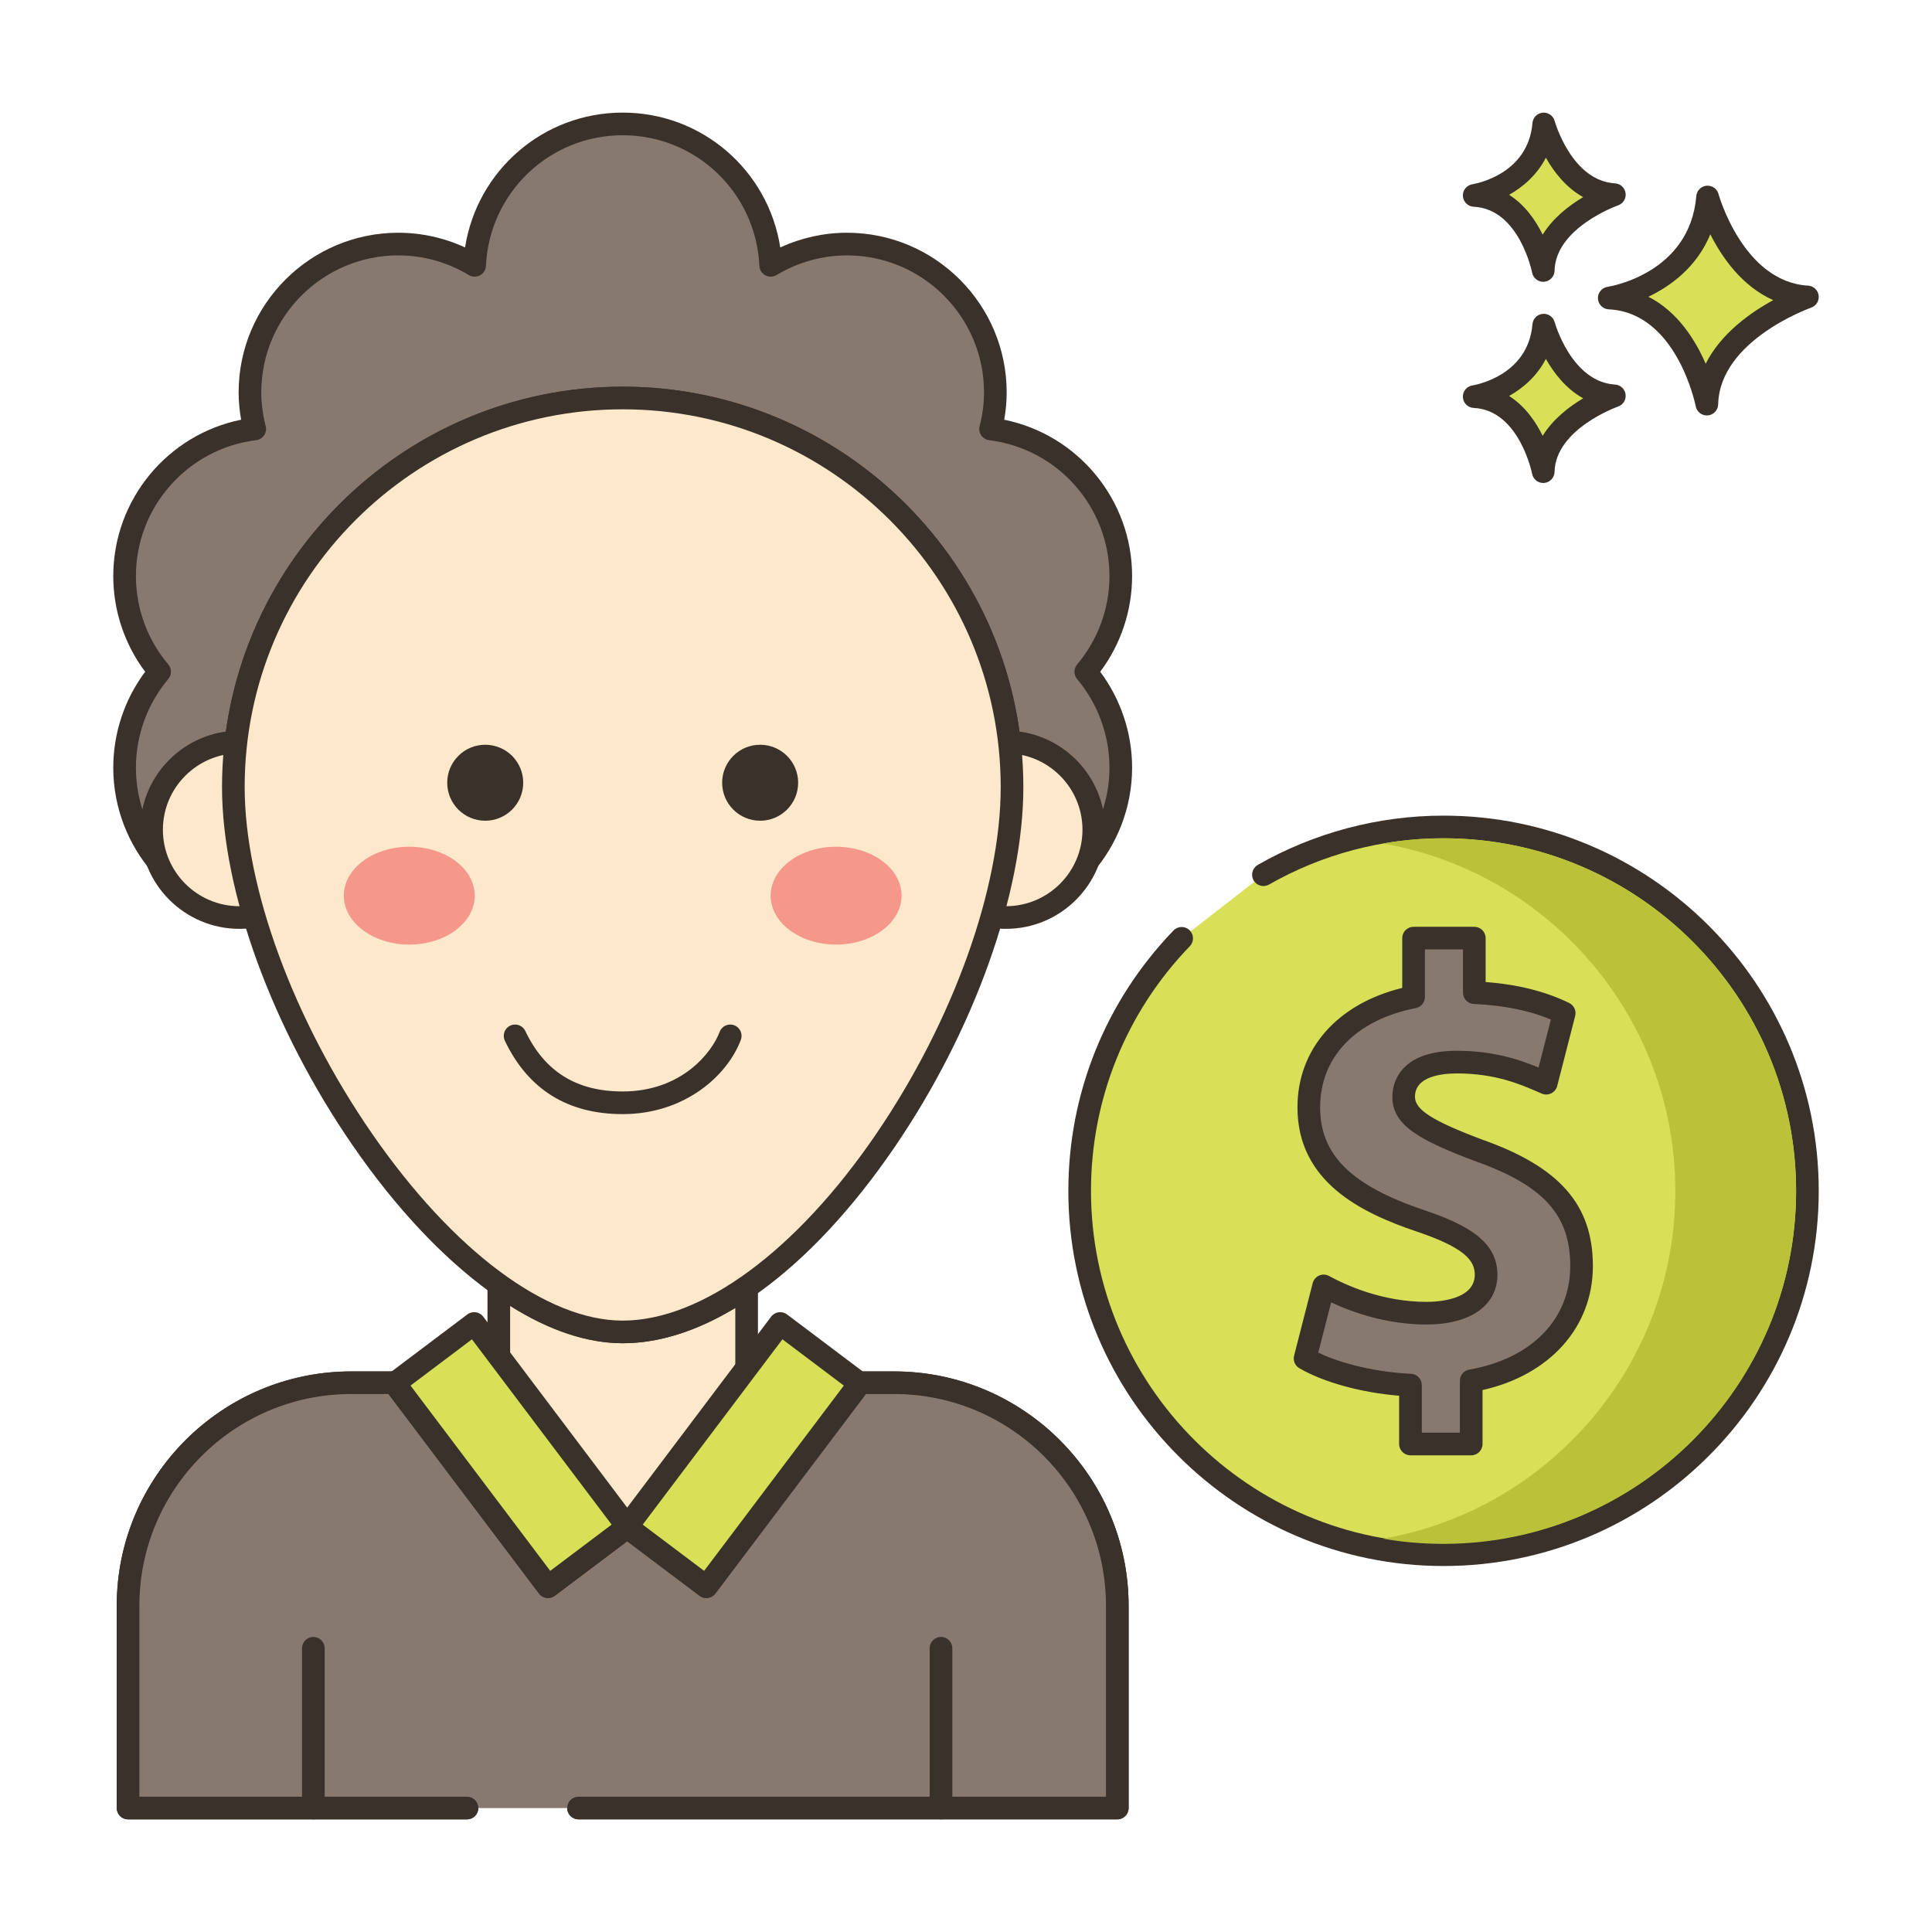
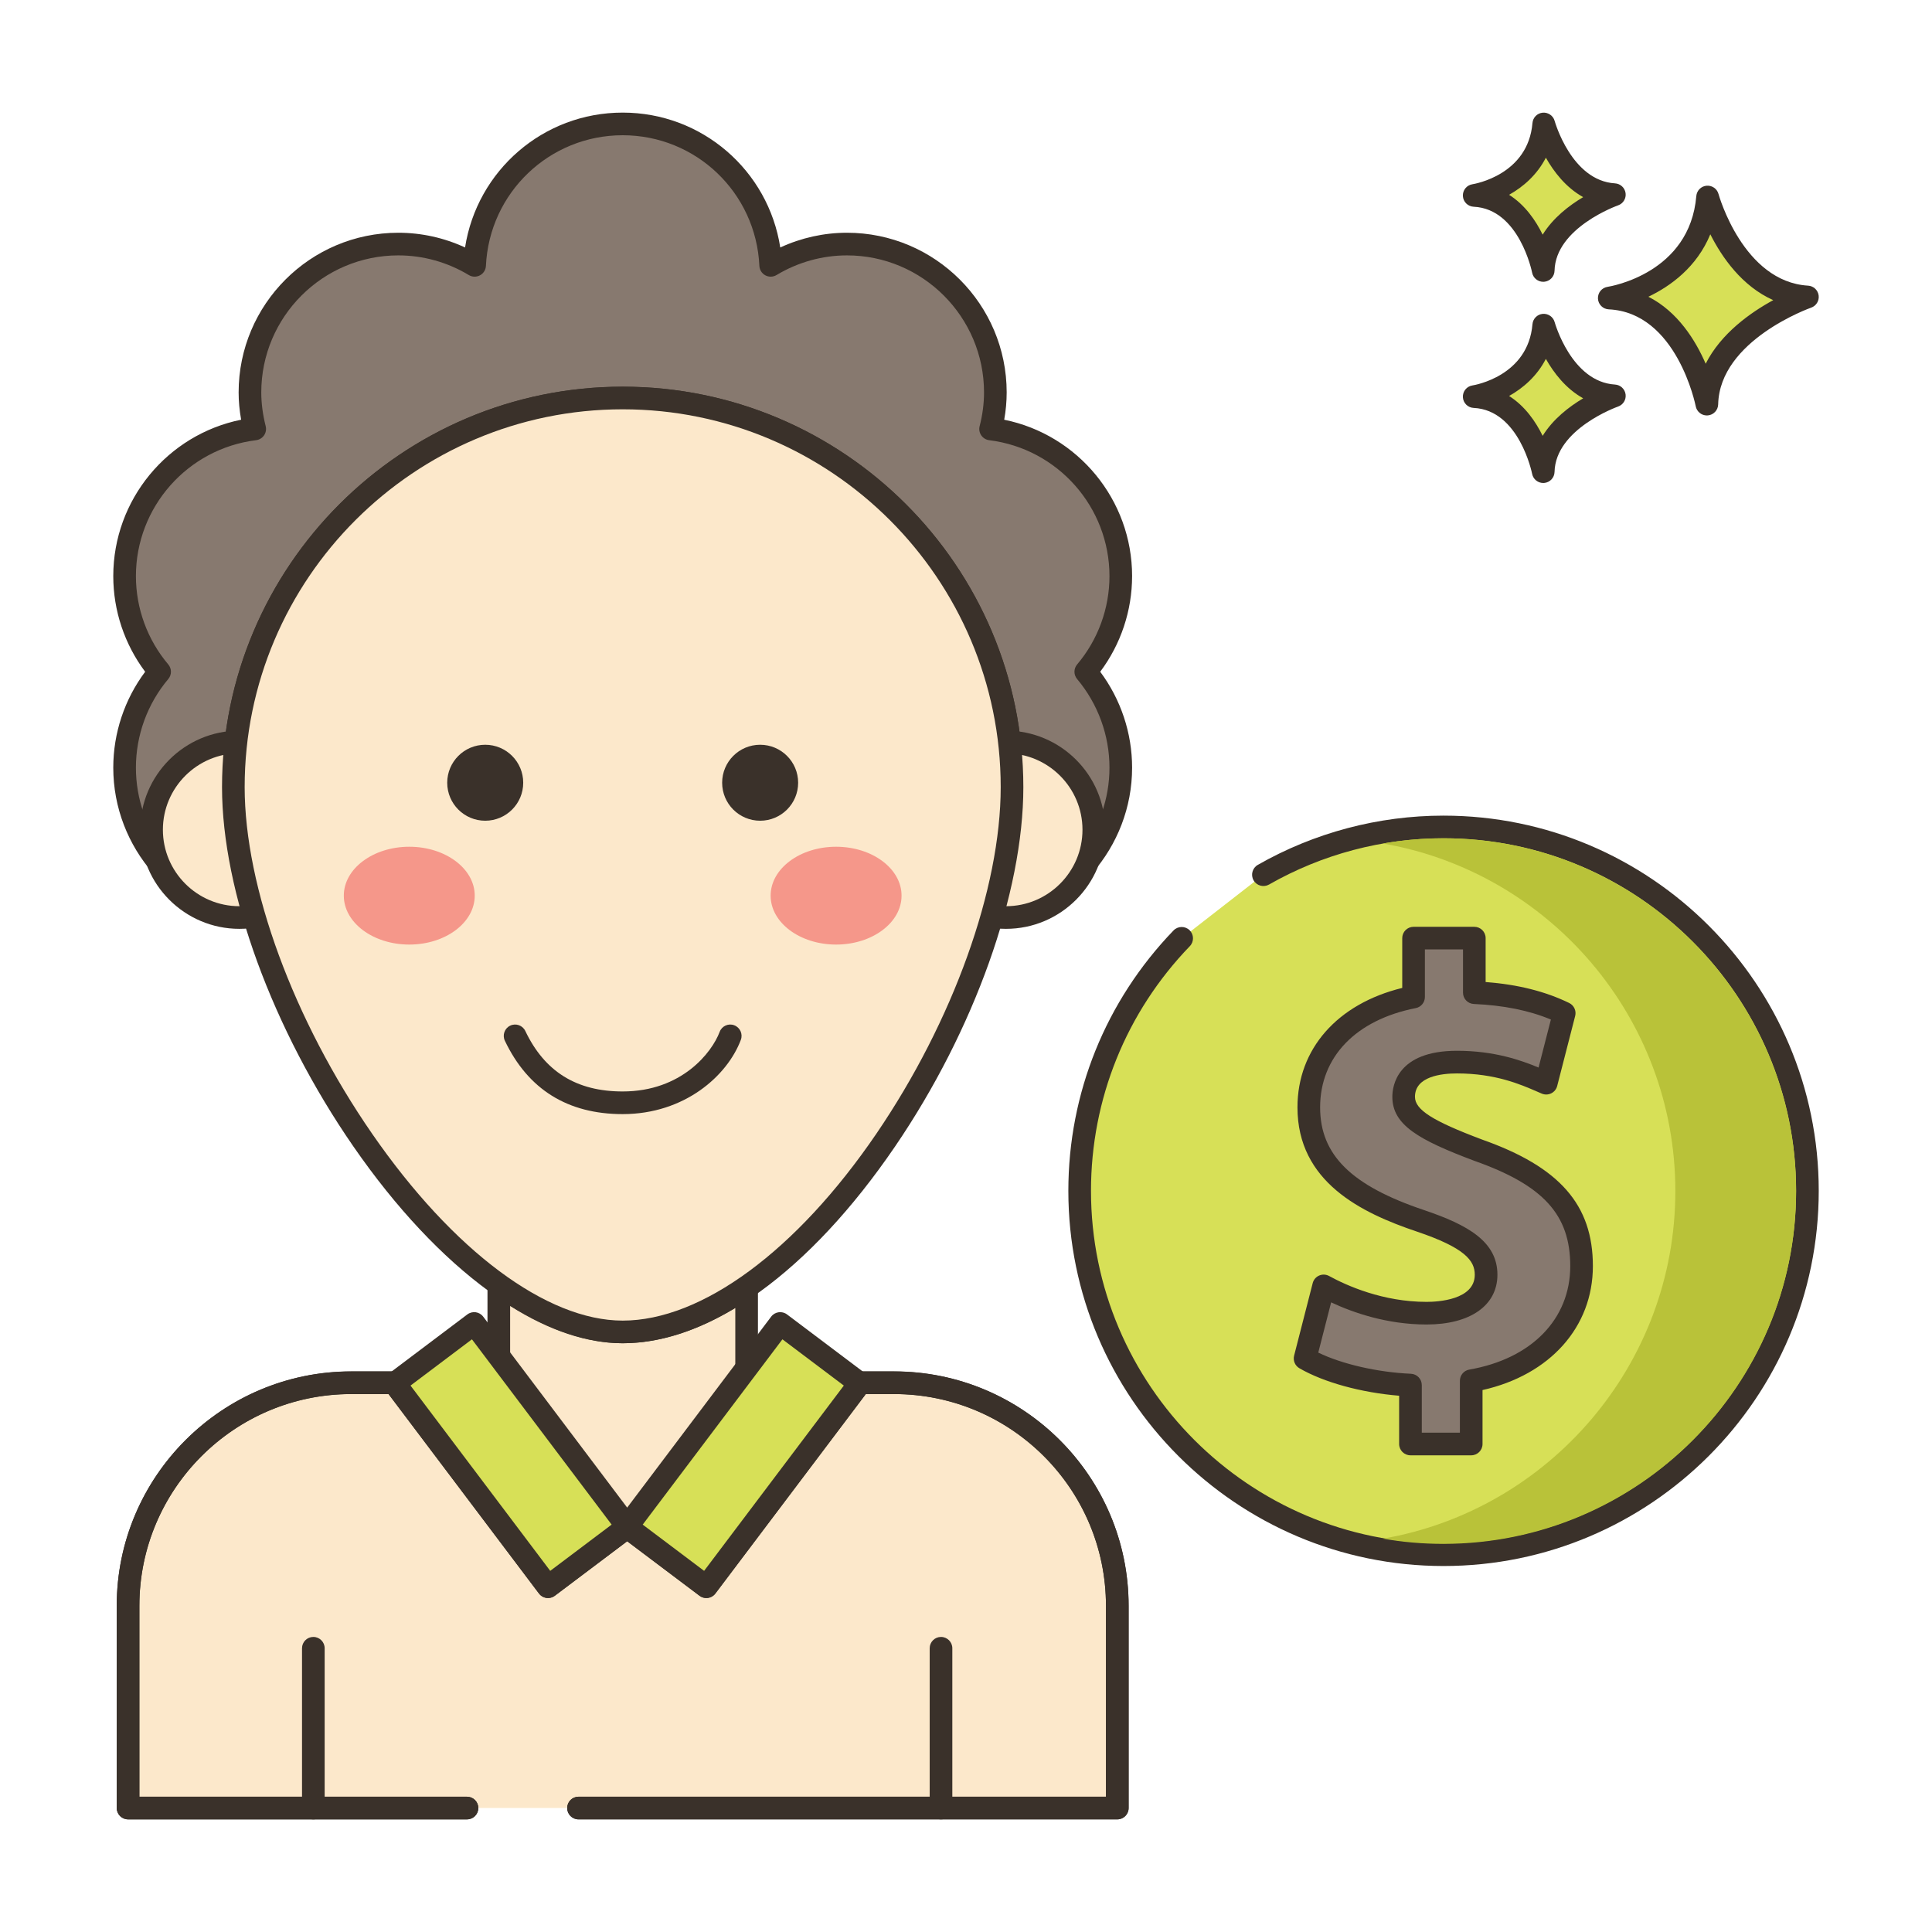
<svg xmlns="http://www.w3.org/2000/svg" id="Layer_1" enable-background="new 0 0 256 256" height="512" viewBox="0 0 256 256" width="512">
  <path d="m191.278 109.575c-8.687 0-16.829 2.309-23.869 6.329l-10.83 8.427c-8.364 8.671-13.517 20.46-13.517 33.459 0 26.629 21.587 48.215 48.215 48.215 26.629 0 48.215-21.587 48.215-48.215.001-26.628-21.586-48.215-48.214-48.215z" fill="#d7e057" />
  <path d="m191.277 108.075c-8.625 0-17.136 2.257-24.612 6.526-.719.411-.97 1.327-.559 2.046.412.72 1.328.968 2.047.559 7.023-4.012 15.02-6.132 23.124-6.132 25.759 0 46.716 20.957 46.716 46.715s-20.957 46.715-46.716 46.715-46.715-20.957-46.715-46.715c0-12.148 4.651-23.661 13.097-32.417.574-.597.558-1.546-.039-2.121-.595-.574-1.544-.558-2.121.038-8.987 9.319-13.937 21.571-13.937 34.5 0 27.413 22.302 49.715 49.715 49.715s49.716-22.302 49.716-49.715-22.303-49.714-49.716-49.714z" fill="#3a312a" />
  <path d="m195.848 152.399c-6.983-2.628-9.858-4.353-9.858-7.064 0-2.299 1.725-4.6 7.065-4.6 5.914 0 9.693 1.889 11.828 2.793l2.383-9.281c-2.711-1.315-6.408-2.466-11.911-2.711v-7.229h-8.05v7.803c-8.79 1.725-13.882 7.393-13.882 14.622 0 7.969 5.996 12.076 14.786 15.033 6.079 2.054 8.708 4.026 8.708 7.146 0 3.287-3.204 5.094-7.886 5.094-5.34 0-10.186-1.725-13.636-3.614l-2.464 9.61c3.122 1.807 8.461 3.285 13.964 3.532v7.803h8.05v-8.379c9.447-1.641 14.622-7.885 14.622-15.196-.001-7.394-3.945-11.912-13.719-15.362z" fill="#87796f" />
  <path d="m196.376 150.995c-6.561-2.469-8.886-3.95-8.886-5.66 0-2.697 3.486-3.1 5.564-3.1 5.086 0 8.424 1.451 10.633 2.411l.61.263c.402.17.859.157 1.25-.037.392-.193.68-.548.788-.971l2.383-9.281c.177-.691-.156-1.411-.799-1.723-3.169-1.538-6.801-2.449-11.065-2.774v-5.817c0-.829-.672-1.5-1.5-1.5h-8.05c-.828 0-1.5.671-1.5 1.5v6.598c-8.598 2.108-13.883 8.085-13.883 15.827 0 9.872 8.448 13.979 15.806 16.454 6.381 2.156 7.688 3.848 7.688 5.725 0 3.334-4.889 3.594-6.387 3.594-5.786 0-10.575-2.148-12.916-3.429-.405-.222-.891-.244-1.317-.06-.425.185-.74.555-.855 1.003l-2.464 9.61c-.167.651.12 1.334.701 1.671 3.243 1.877 8.204 3.232 13.216 3.641v6.396c0 .829.672 1.5 1.5 1.5h8.05c.828 0 1.5-.671 1.5-1.5v-7.148c8.927-2.003 14.622-8.342 14.622-16.427 0-8.118-4.401-13.135-14.689-16.766zm-1.689 30.483c-.719.125-1.243.749-1.243 1.478v6.879h-5.05v-6.304c0-.802-.631-1.462-1.433-1.499-4.459-.2-9.127-1.279-12.284-2.806l1.706-6.656c2.889 1.353 7.388 2.932 12.646 2.932 5.79 0 9.387-2.526 9.387-6.594 0-4.382-3.889-6.594-9.729-8.568-9.648-3.245-13.765-7.315-13.765-13.611 0-6.677 4.737-11.593 12.672-13.15.703-.138 1.211-.755 1.211-1.472v-6.303h5.05v5.729c0 .802.632 1.463 1.434 1.499 3.958.176 7.313.853 10.211 2.062l-1.634 6.363c-2.345-.98-5.876-2.224-10.811-2.224-7.947 0-8.564 4.669-8.564 6.1 0 3.735 3.492 5.707 10.858 8.479 9.151 3.23 12.717 7.141 12.717 13.947-.001 7.029-5.127 12.285-13.379 13.719z" fill="#3a312a" />
  <path d="m226.264 26.102c-.974 11.564-13.031 13.39-13.031 13.39 10.352.487 12.932 14.059 12.932 14.059.221-9.677 13.328-14.202 13.328-14.202-9.819-.588-13.229-13.247-13.229-13.247z" fill="#d7e057" />
  <path d="m239.583 37.851c-8.61-.515-11.839-12.025-11.87-12.141-.191-.702-.853-1.162-1.584-1.102-.725.066-1.298.642-1.359 1.367-.86 10.215-11.319 11.963-11.761 12.033-.763.115-1.313.79-1.273 1.561.04.77.657 1.384 1.428 1.421 9.033.425 11.505 12.718 11.528 12.842.138.711.76 1.217 1.473 1.217.042 0 .084-.001.126-.005.765-.064 1.357-.693 1.375-1.459.193-8.509 12.198-12.777 12.319-12.819.675-.235 1.092-.914.994-1.623s-.682-1.249-1.396-1.292zm-13.573 10.347c-1.357-3.131-3.711-6.908-7.591-8.878 2.933-1.405 6.412-3.913 8.206-8.274 1.552 3.071 4.201 6.881 8.339 8.724-3.01 1.64-6.927 4.406-8.954 8.428z" fill="#3a312a" />
  <path d="m204.554 43.083c-.689 8.179-9.217 9.471-9.217 9.471 7.322.344 9.147 9.944 9.147 9.944.156-6.844 9.427-10.045 9.427-10.045-6.944-.416-9.357-9.37-9.357-9.37z" fill="#d7e057" />
  <path d="m214.001 50.955c-5.77-.345-7.977-8.186-7.999-8.265-.189-.702-.865-1.164-1.581-1.102-.726.065-1.3.642-1.361 1.368-.579 6.871-7.651 8.067-7.947 8.114-.763.115-1.313.79-1.273 1.561.04.77.657 1.384 1.428 1.421 6.039.284 7.729 8.644 7.744 8.726.136.712.759 1.22 1.473 1.22.041 0 .083-.001.125-.005.765-.063 1.358-.694 1.376-1.461.13-5.708 8.335-8.633 8.416-8.661.677-.234 1.094-.913.997-1.622-.099-.71-.684-1.251-1.398-1.294zm-9.59 6.795c-.924-1.886-2.341-3.948-4.45-5.281 1.857-1.041 3.7-2.63 4.874-4.917 1.058 1.874 2.656 3.955 4.944 5.225-1.85 1.101-3.991 2.741-5.368 4.973z" fill="#3a312a" />
  <path d="m204.554 16.425c-.689 8.179-9.217 9.471-9.217 9.471 7.322.344 9.147 9.944 9.147 9.944.156-6.845 9.427-10.045 9.427-10.045-6.944-.416-9.357-9.37-9.357-9.37z" fill="#d7e057" />
  <path d="m214.001 24.297c-5.77-.345-7.977-8.186-7.999-8.265-.189-.702-.865-1.163-1.581-1.102-.726.065-1.3.642-1.361 1.368-.579 6.871-7.651 8.067-7.947 8.114-.763.115-1.313.79-1.273 1.561.04.77.657 1.384 1.428 1.421 6.039.284 7.729 8.644 7.744 8.726.136.712.759 1.22 1.473 1.22.041 0 .083-.001.125-.005.765-.063 1.358-.694 1.376-1.461.13-5.709 8.336-8.634 8.416-8.662.677-.234 1.094-.913.997-1.622-.099-.709-.684-1.25-1.398-1.293zm-9.59 6.796c-.924-1.886-2.341-3.948-4.45-5.281 1.857-1.041 3.7-2.63 4.874-4.917 1.058 1.874 2.656 3.956 4.944 5.225-1.85 1.1-3.991 2.74-5.368 4.973z" fill="#3a312a" />
  <path d="m148.51 76.34c0-10.04-7.53-18.3-17.25-19.5.4-1.55.63-3.17.63-4.84 0-10.86-8.8-19.66-19.66-19.66-3.7 0-7.15 1.04-10.11 2.82-.48-10.42-9.07-18.74-19.61-18.74-10.55 0-19.13 8.32-19.62 18.74-2.95-1.78-6.4-2.82-10.11-2.82-10.85 0-19.66 8.8-19.66 19.66 0 1.67.24 3.29.63 4.84-9.72 1.2-17.24 9.46-17.24 19.5 0 4.83 1.75 9.25 4.64 12.67-2.9 3.44-4.64 7.87-4.64 12.71 0 10.03 7.46 18.3 17.13 19.58-1.74-5.94-2.72-11.73-2.72-17 0-28.48 23.1-51.56 51.59-51.56s51.59 23.08 51.59 51.56c0 5.27-.94 11.05-2.62 16.99 9.62-1.33 17.03-9.58 17.03-19.57 0-4.84-1.75-9.27-4.64-12.71 2.89-3.42 4.64-7.84 4.64-12.67z" fill="#87796f" />
  <path d="m150.01 76.34c0-10.108-7.178-18.746-16.947-20.725.218-1.211.327-2.421.327-3.615 0-11.668-9.492-21.16-21.159-21.16-3.052 0-6.068.67-8.842 1.953-1.579-10.19-10.343-17.873-20.879-17.873-10.531 0-19.3 7.682-20.887 17.871-2.767-1.282-5.784-1.951-8.843-1.951-11.668 0-21.16 9.492-21.16 21.16 0 1.171.111 2.381.332 3.614-9.766 1.977-16.942 10.615-16.942 20.726 0 4.571 1.492 9.024 4.225 12.671-2.732 3.656-4.225 8.123-4.225 12.709 0 10.619 7.925 19.676 18.433 21.066.066.009.132.013.197.013.435 0 .852-.189 1.139-.523.33-.385.443-.911.301-1.398-1.765-6.026-2.659-11.604-2.659-16.579 0-27.603 22.47-50.06 50.09-50.06s50.09 22.457 50.09 50.06c0 4.99-.862 10.569-2.563 16.582-.138.487-.021 1.011.313 1.393.331.382.84.568 1.336.501 10.446-1.444 18.324-10.497 18.324-21.056 0-4.576-1.493-9.042-4.226-12.708 2.733-3.646 4.225-8.1 4.225-12.671zm-3 25.38c0 8.283-5.643 15.486-13.454 17.618 1.357-5.389 2.044-10.438 2.044-15.038 0-29.257-23.816-53.06-53.09-53.06-29.273 0-53.09 23.802-53.09 53.06 0 4.596.714 9.651 2.125 15.058-7.858-2.097-13.535-9.307-13.535-17.638 0-4.293 1.522-8.464 4.287-11.744.472-.559.471-1.376-.001-1.935-2.764-3.27-4.286-7.426-4.286-11.702 0-9.147 6.846-16.89 15.924-18.011.427-.053.81-.286 1.054-.641.243-.355.322-.797.218-1.214-.39-1.542-.586-3.047-.586-4.473 0-10.014 8.147-18.16 18.16-18.16 3.283 0 6.512.9 9.334 2.604.453.273 1.016.289 1.481.039.467-.249.768-.725.792-1.253.457-9.707 8.417-17.31 18.122-17.31 9.709 0 17.664 7.603 18.112 17.309.024.527.324 1.003.79 1.253.466.249 1.026.235 1.482-.037 2.834-1.705 6.063-2.605 9.337-2.605 10.013 0 18.159 8.146 18.159 18.16 0 1.467-.196 2.969-.582 4.465-.108.418-.031.862.212 1.219s.628.592 1.057.645c9.084 1.122 15.934 8.865 15.934 18.011 0 4.275-1.521 8.431-4.285 11.702-.472.558-.473 1.374-.003 1.933 2.765 3.292 4.288 7.463 4.288 11.745z" fill="#3a312a" />
  <path d="m118.471 183.224h-19.541v-12.693c-5.405 3.745-10.997 5.954-16.424 5.954-5.206 0-10.698-2.231-16.081-6.021h-.331v12.759h-19.552c-16.335 0-29.576 13.234-29.576 29.56v26.788h131.08v-26.788c.001-16.325-13.24-29.559-29.575-29.559z" fill="#fce8cb" />
  <path d="m118.471 181.724h-18.04v-11.193c0-.558-.31-1.07-.804-1.329-.493-.259-1.092-.222-1.551.096-5.446 3.774-10.686 5.688-15.569 5.688-4.68 0-9.8-1.934-15.218-5.748-.253-.178-.554-.273-.863-.273h-.331c-.828 0-1.5.671-1.5 1.5v11.259h-18.053c-17.135 0-31.075 13.934-31.075 31.061v26.788c0 .829.672 1.5 1.5 1.5h44.913c.828 0 1.5-.671 1.5-1.5s-.672-1.5-1.5-1.5h-43.413v-25.288c0-15.473 12.595-28.061 28.075-28.061h19.553c.828 0 1.5-.671 1.5-1.5v-10.177c5.204 3.279 10.211 4.938 14.912 4.938 4.779 0 9.788-1.577 14.924-4.692v9.93c0 .829.672 1.5 1.5 1.5h19.54c15.481 0 28.076 12.588 28.076 28.061v25.288h-69.893c-.828 0-1.5.671-1.5 1.5s.672 1.5 1.5 1.5h71.393c.828 0 1.5-.671 1.5-1.5v-26.788c0-17.126-13.941-31.06-31.076-31.06z" fill="#3a312a" />
-   <path d="m118.471 183.215h-4.675l.121.088-20.325 26.943-10.489-7.898-10.489 7.898-20.324-26.942.121-.088h-5.869c-16.335 0-29.576 13.234-29.576 29.561v26.799h131.08v-26.799c.001-16.328-13.239-29.562-29.575-29.562z" fill="#87796f" />
  <path d="m118.472 181.715h-4.676c-.65 0-1.227.419-1.427 1.038-.018.057-.033.115-.045.173l-19.026 25.221-9.292-6.997c-.535-.402-1.27-.402-1.805 0l-9.291 6.997-19.026-25.221c-.012-.058-.026-.116-.045-.173-.2-.619-.776-1.038-1.427-1.038h-5.869c-17.136 0-31.076 13.934-31.076 31.061v26.799c0 .829.672 1.5 1.5 1.5h44.913c.828 0 1.5-.671 1.5-1.5s-.672-1.5-1.5-1.5h-43.413v-25.299c0-15.473 12.595-28.061 28.076-28.061h4.933l19.942 26.435c.499.662 1.437.792 2.1.295l9.586-7.219 9.587 7.219c.662.499 1.602.366 2.1-.295l19.942-26.435h3.739c15.48 0 28.075 12.588 28.075 28.061v25.299h-69.893c-.828 0-1.5.671-1.5 1.5s.672 1.5 1.5 1.5h71.393c.828 0 1.5-.671 1.5-1.5v-26.799c0-17.127-13.941-31.061-31.075-31.061z" fill="#3a312a" />
  <path clip-rule="evenodd" d="m31.721 98.314c-6.427 0-11.637 5.208-11.637 11.631s5.21 11.631 11.637 11.631 11.638-5.208 11.638-11.631-5.21-11.631-11.638-11.631z" fill="#fce8cb" fill-rule="evenodd" />
  <path d="m31.722 96.814c-7.244 0-13.138 5.891-13.138 13.131s5.893 13.131 13.138 13.131c7.243 0 13.137-5.891 13.137-13.131s-5.894-13.131-13.137-13.131zm0 23.263c-5.59 0-10.138-4.545-10.138-10.131s4.548-10.131 10.138-10.131 10.137 4.545 10.137 10.131-4.548 10.131-10.137 10.131z" fill="#3a312a" />
  <path clip-rule="evenodd" d="m133.296 98.314c-6.427 0-11.638 5.208-11.638 11.631s5.21 11.631 11.638 11.631c6.427 0 11.637-5.208 11.637-11.631s-5.21-11.631-11.637-11.631z" fill="#fce8cb" fill-rule="evenodd" />
  <path d="m133.296 96.814c-7.244 0-13.138 5.891-13.138 13.131s5.894 13.131 13.138 13.131 13.138-5.891 13.138-13.131-5.894-13.131-13.138-13.131zm0 23.263c-5.59 0-10.138-4.545-10.138-10.131s4.548-10.131 10.138-10.131 10.138 4.545 10.138 10.131-4.548 10.131-10.138 10.131z" fill="#3a312a" />
  <path d="m82.508 52.736c-28.492 0-51.59 23.086-51.59 51.563s28.538 72.188 51.59 72.188c24.15 0 51.59-43.711 51.59-72.188.001-28.477-23.097-51.563-51.59-51.563z" fill="#fce8cb" />
  <g fill="#3a312a">
    <path d="m82.509 51.236c-29.273 0-53.09 23.804-53.09 53.063 0 13.838 6.674 32.087 17.417 47.626 11.282 16.319 24.618 26.062 35.673 26.062 11.639 0 24.793-9.502 36.09-26.07 10.486-15.377 17-33.624 17-47.618 0-29.259-23.817-53.063-53.09-53.063zm33.611 98.991c-10.571 15.504-23.137 24.76-33.611 24.76-10.07 0-22.483-9.259-33.205-24.768-10.415-15.064-16.885-32.66-16.885-45.92 0-27.605 22.47-50.063 50.09-50.063s50.09 22.458 50.09 50.063c0 13.424-6.315 31.022-16.479 45.928z" />
    <path d="m64.294 98.684c-2.781 0-5.035 2.254-5.035 5.033 0 2.78 2.254 5.033 5.035 5.033s5.035-2.253 5.035-5.033c.001-2.779-2.254-5.033-5.035-5.033z" />
    <path d="m100.723 98.684c-2.781 0-5.035 2.254-5.035 5.033 0 2.78 2.254 5.033 5.035 5.033s5.035-2.253 5.035-5.033c0-2.779-2.254-5.033-5.035-5.033z" />
  </g>
  <path d="m54.231 112.198c-4.791 0-8.674 2.902-8.674 6.481 0 3.58 3.884 6.481 8.674 6.481 4.791 0 8.674-2.902 8.674-6.481s-3.884-6.481-8.674-6.481z" fill="#f5978a" />
  <path d="m110.787 112.198c-4.79 0-8.674 2.902-8.674 6.481 0 3.58 3.884 6.481 8.674 6.481 4.791 0 8.674-2.902 8.674-6.481s-3.884-6.481-8.674-6.481z" fill="#f5978a" />
  <path d="m61.128 175.932h13.186v33.749h-13.186z" fill="#d7e057" transform="matrix(.799 -.602 .602 .799 -102.373 79.545)" />
  <path d="m84.344 201.41-20.318-26.947c-.498-.663-1.439-.793-2.1-.295l-10.532 7.934c-.318.24-.527.596-.583.99s.048.794.288 1.112l20.318 26.947c.295.391.743.597 1.198.597.315 0 .631-.098.901-.302l10.532-7.933c.318-.24.527-.595.583-.99.057-.396-.047-.795-.287-1.113zm-11.435 6.736-18.512-24.551 8.136-6.129 18.512 24.552z" fill="#3a312a" />
  <path d="m81.612 186.213h33.749v13.186h-33.749z" fill="#d7e057" transform="matrix(.602 -.799 .799 .602 -114.755 155.363)" />
  <path d="m115.398 183.091c-.056-.394-.265-.75-.583-.99l-10.532-7.934c-.66-.497-1.602-.366-2.1.295l-20.319 26.948c-.24.317-.344.717-.288 1.111.056.395.265.75.583.99l10.532 7.933c.271.204.587.302.901.302.454 0 .904-.206 1.198-.597l20.318-26.947c.242-.317.345-.717.29-1.111zm-22.099 25.055-8.136-6.128 18.512-24.552 8.136 6.129z" fill="#3a312a" />
  <path d="m97.289 135.852c-.774-.293-1.641.102-1.931.877-1.024 2.731-5.028 7.895-12.852 7.895-6.113 0-10.333-2.621-12.9-8.013-.355-.747-1.251-1.067-1.999-.709-.748.356-1.066 1.251-.71 2 3.073 6.452 8.324 9.723 15.609 9.723 8.224 0 13.883-5.102 15.66-9.841.292-.777-.101-1.642-.877-1.932z" fill="#3a312a" />
  <path d="m191.252 111.08c-2.73 0-5.4.23-8 .69 21.97 3.8 38.74 23.01 38.74 46.05 0 23.05-16.77 42.26-38.74 46.06 2.6.46 5.27.69 8 .69 25.77 0 46.74-20.97 46.74-46.75 0-25.77-20.97-46.74-46.74-46.74z" fill="#b9c239" />
  <path d="m41.519 216.902c-.828 0-1.5.671-1.5 1.5v21.173c0 .829.672 1.5 1.5 1.5s1.5-.671 1.5-1.5v-21.173c0-.828-.671-1.5-1.5-1.5z" fill="#3a312a" />
  <path d="m124.688 216.902c-.828 0-1.5.671-1.5 1.5v21.173c0 .829.672 1.5 1.5 1.5s1.5-.671 1.5-1.5v-21.173c0-.828-.671-1.5-1.5-1.5z" fill="#3a312a" />
</svg>